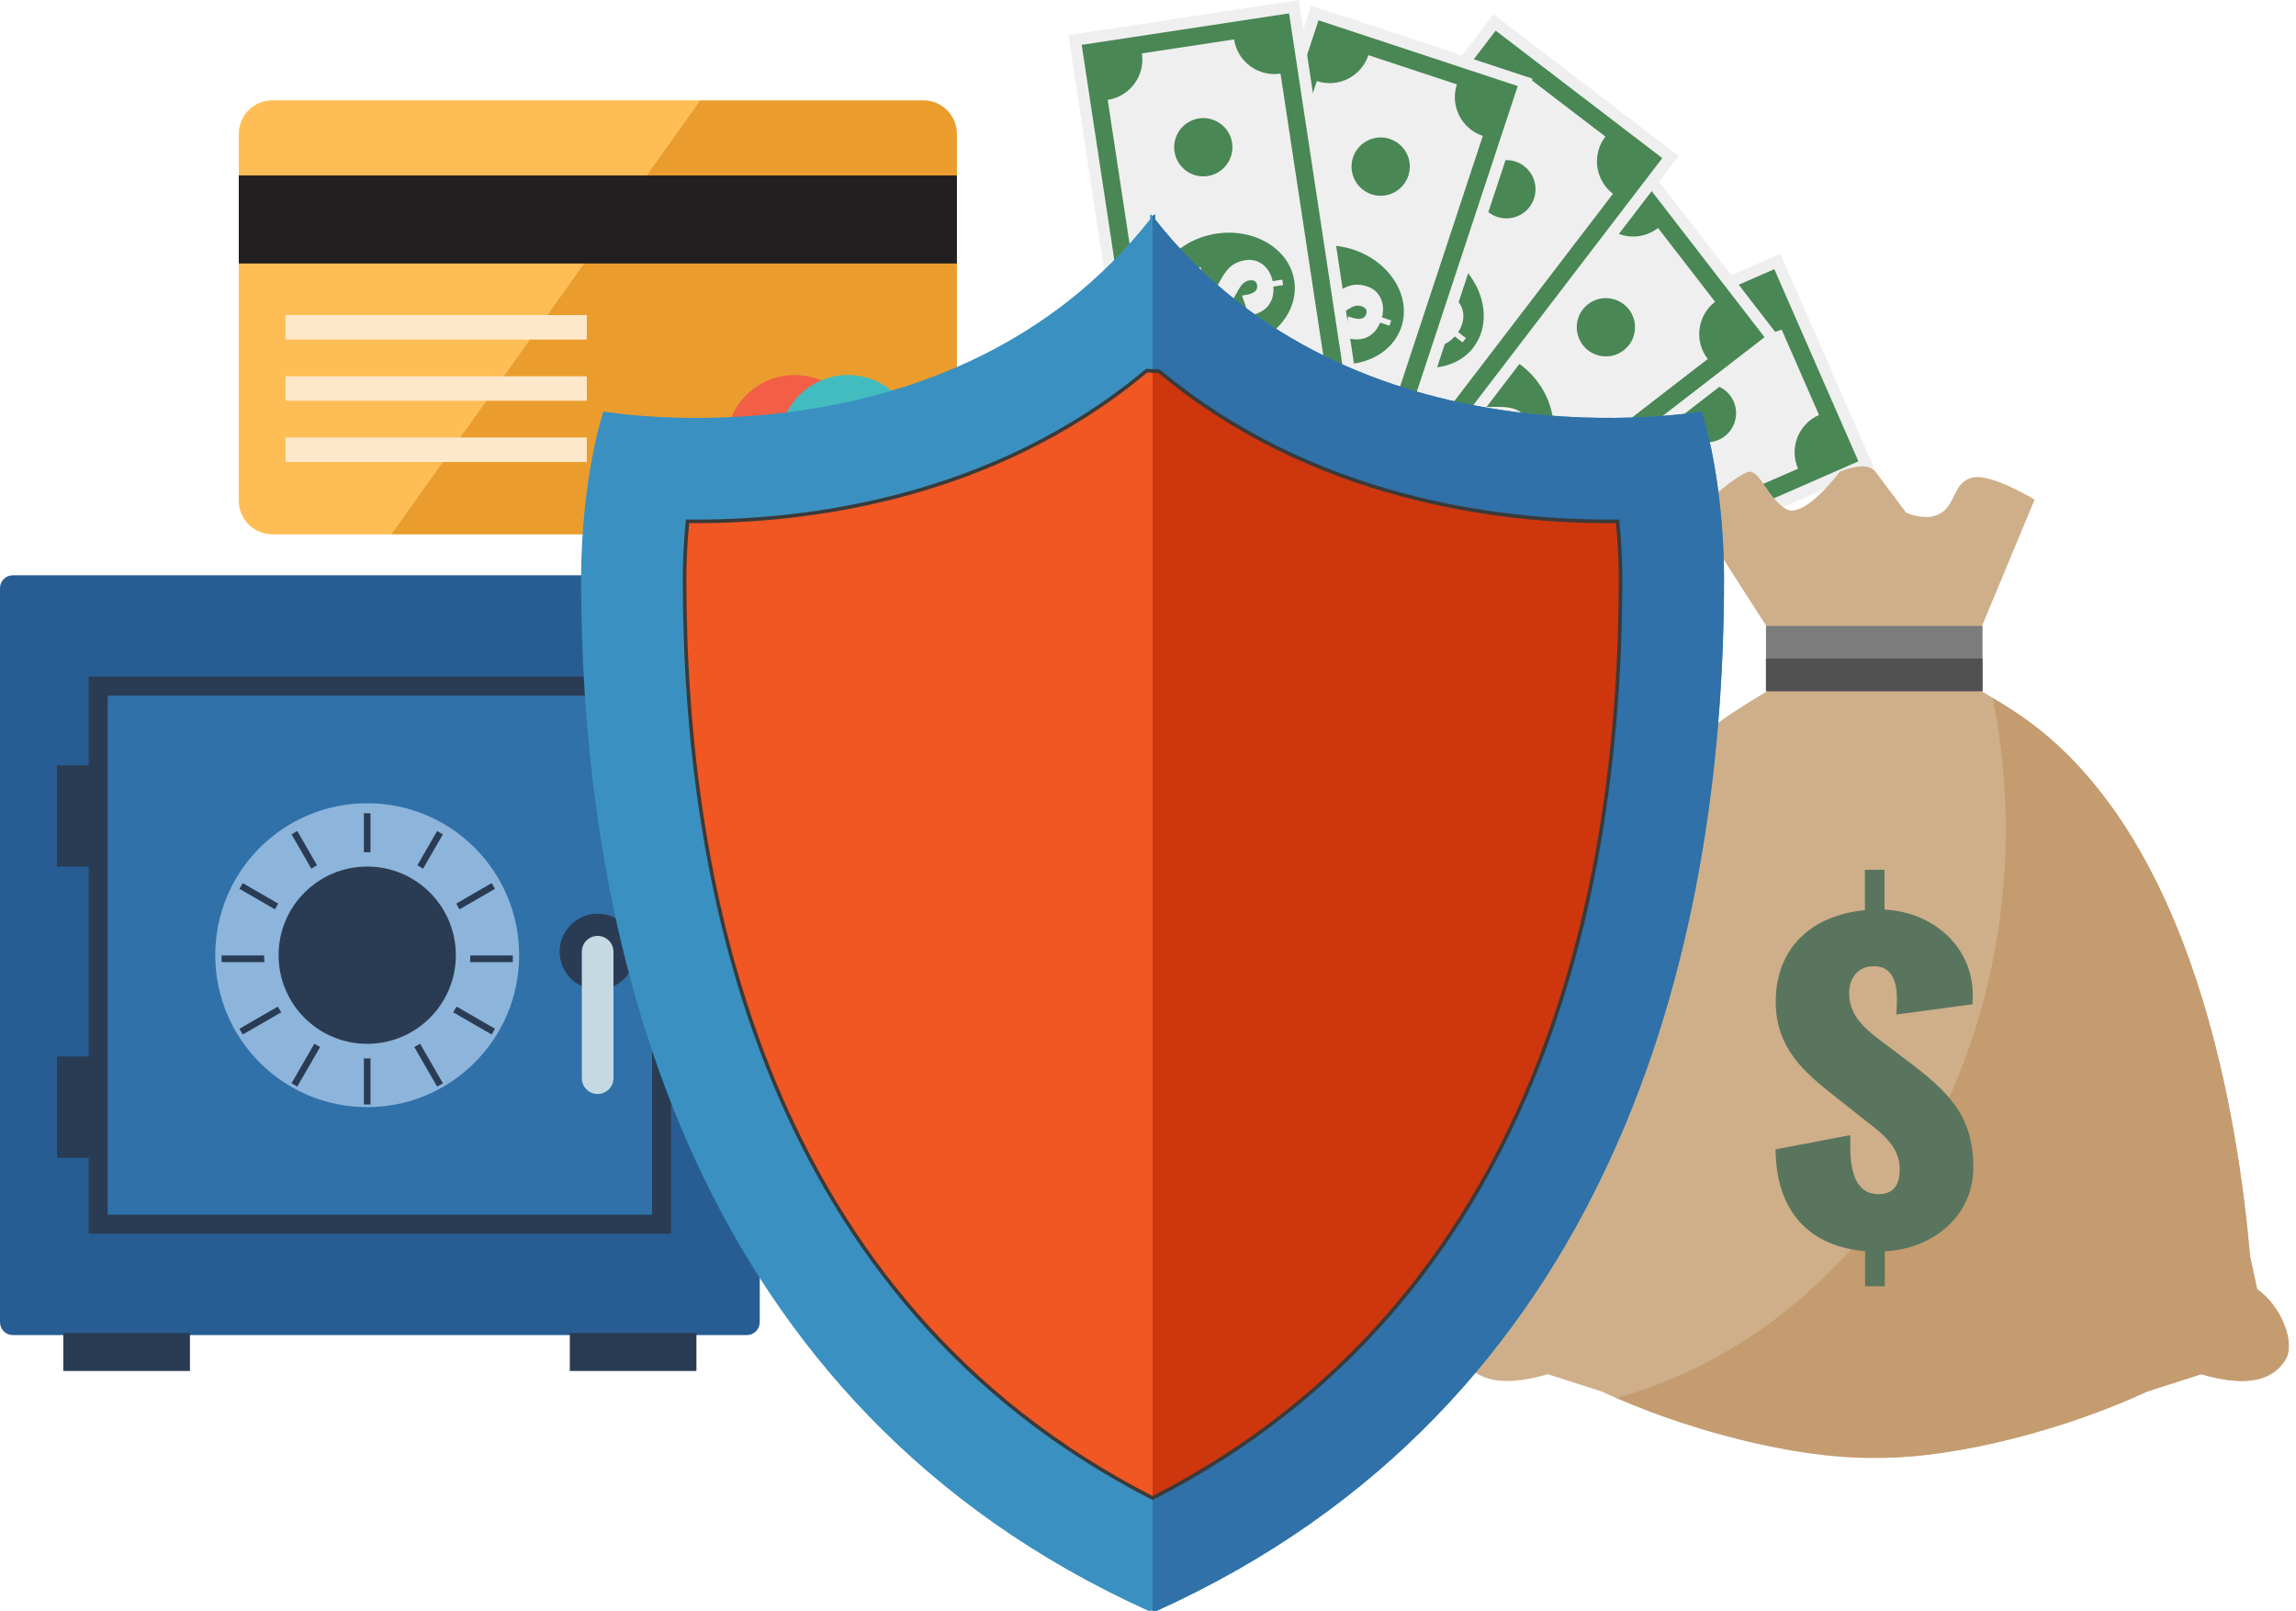
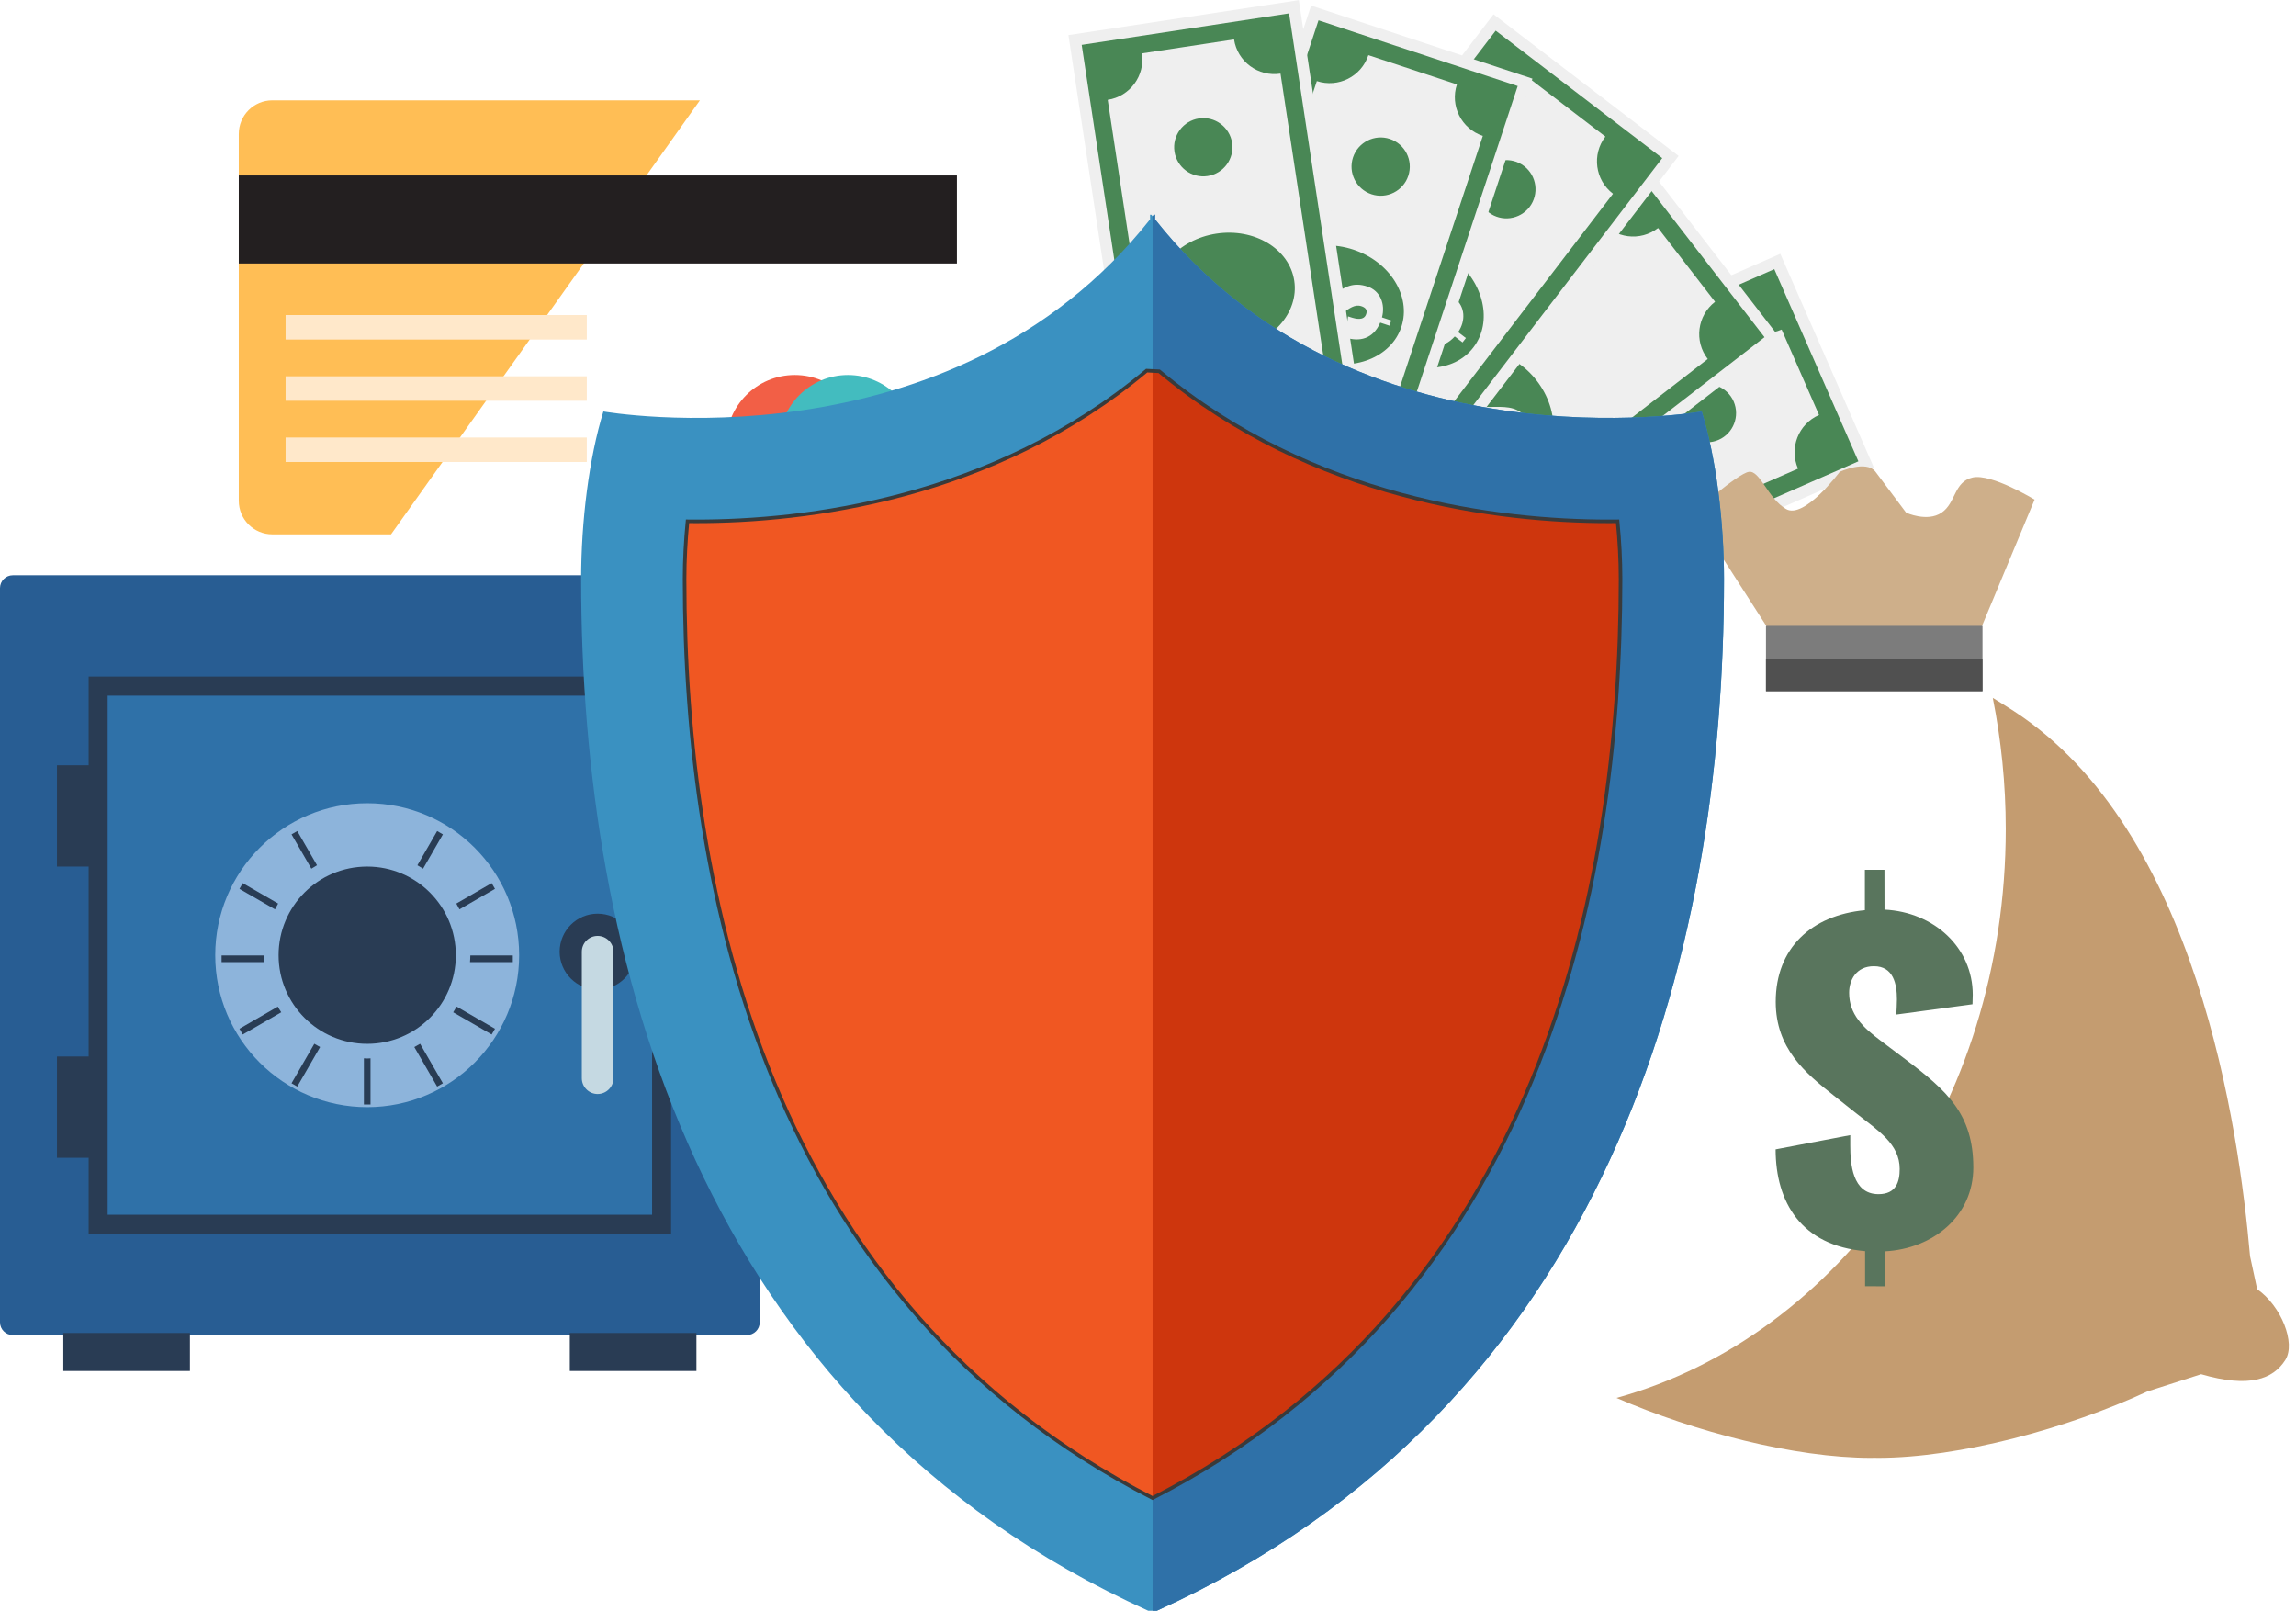
<svg xmlns="http://www.w3.org/2000/svg" height="225.2" preserveAspectRatio="xMidYMid meet" version="1.0" viewBox="40.0 87.4 321.0 225.2" width="321.0" zoomAndPan="magnify">
  <g>
    <g>
      <path d="M 146.219 272.246 C 146.219 273.238 145.414 274.039 144.422 274.039 L 41.793 274.039 C 40.805 274.039 40 273.238 40 272.246 L 40 169.617 C 40 168.629 40.805 167.824 41.793 167.824 L 144.422 167.824 C 145.414 167.824 146.219 168.629 146.219 169.617 L 146.219 272.246" fill="#285d93" />
    </g>
    <g>
      <path d="M 131.168 257.223 L 55.047 257.223 L 55.047 184.641 L 131.168 184.641 L 131.168 257.223" fill="#2f71a8" />
    </g>
    <g>
      <path d="M 131.168 257.223 L 55.047 257.223 L 55.047 184.641 L 131.168 184.641 Z M 52.395 181.984 L 52.395 259.879 L 133.824 259.879 L 133.824 181.984 L 52.395 181.984" fill="#293c54" />
    </g>
    <g>
      <path d="M 53.277 208.543 L 47.965 208.543 L 47.965 194.379 L 53.277 194.379 L 53.277 208.543" fill="#293c54" />
    </g>
    <g>
      <path d="M 53.277 249.258 L 47.965 249.258 L 47.965 235.098 L 53.277 235.098 L 53.277 249.258" fill="#293c54" />
    </g>
    <g>
      <path d="M 128.867 220.441 C 128.867 223.371 126.488 225.75 123.555 225.75 C 120.621 225.75 118.242 223.371 118.242 220.441 C 118.242 217.508 120.621 215.129 123.555 215.129 C 126.488 215.129 128.867 217.508 128.867 220.441" fill="#293c54" />
    </g>
    <g>
      <path d="M 125.77 238.125 C 125.77 239.348 124.773 240.34 123.555 240.34 C 122.332 240.34 121.344 239.348 121.344 238.125 L 121.344 220.449 C 121.344 219.23 122.332 218.238 123.555 218.238 C 124.773 218.238 125.77 219.23 125.77 220.449 L 125.77 238.125" fill="#c5d9e2" />
    </g>
    <g>
      <path d="M 66.555 279.059 L 48.852 279.059 L 48.852 273.746 L 66.555 273.746 L 66.555 279.059" fill="#293c54" />
    </g>
    <g>
      <path d="M 137.367 279.059 L 119.664 279.059 L 119.664 273.746 L 137.367 273.746 L 137.367 279.059" fill="#293c54" />
    </g>
    <g>
      <path d="M 112.582 220.934 C 112.582 232.664 103.07 242.176 91.34 242.176 C 79.605 242.176 70.094 232.664 70.094 220.934 C 70.094 209.199 79.605 199.688 91.34 199.688 C 103.07 199.688 112.582 209.199 112.582 220.934" fill="#8db4db" />
    </g>
    <g>
      <path d="M 103.73 220.934 C 103.73 227.777 98.184 233.324 91.34 233.324 C 84.492 233.324 78.949 227.777 78.949 220.934 C 78.949 214.09 84.492 208.543 91.34 208.543 C 98.184 208.543 103.73 214.09 103.73 220.934" fill="#293c54" />
    </g>
    <g>
      <path d="M 70.98 220.973 L 70.98 221.902 L 76.969 221.902 C 76.945 221.594 76.918 221.285 76.918 220.973 L 70.98 220.973" fill="#293c54" />
    </g>
    <g>
      <path d="M 111.695 221.902 L 111.695 220.973 L 105.758 220.973 C 105.758 221.285 105.73 221.594 105.711 221.902 L 111.695 221.902" fill="#293c54" />
    </g>
    <g>
      <path d="M 90.875 235.352 L 90.875 241.801 L 91.801 241.801 L 91.801 235.352 C 91.648 235.355 91.496 235.375 91.34 235.375 C 91.18 235.375 91.031 235.355 90.875 235.352" fill="#293c54" />
    </g>
    <g>
-       <path d="M 91.801 206.555 L 91.801 201.082 L 90.875 201.082 L 90.875 206.555 C 91.031 206.551 91.18 206.531 91.34 206.531 C 91.496 206.531 91.648 206.551 91.801 206.555" fill="#293c54" />
-     </g>
+       </g>
    <g>
      <path d="M 80.758 238.84 L 81.562 239.301 L 84.754 233.773 C 84.477 233.629 84.211 233.477 83.945 233.316 L 80.758 238.84" fill="#293c54" />
    </g>
    <g>
      <path d="M 101.918 204.043 L 101.117 203.578 L 98.355 208.359 C 98.625 208.512 98.891 208.676 99.148 208.84 L 101.918 204.043" fill="#293c54" />
    </g>
    <g>
      <path d="M 108.738 232.02 L 109.203 231.219 L 103.84 228.121 C 103.688 228.391 103.527 228.656 103.359 228.914 L 108.738 232.02" fill="#293c54" />
    </g>
    <g>
      <path d="M 73.938 210.859 L 73.477 211.66 L 78.445 214.527 C 78.582 214.254 78.727 213.98 78.883 213.715 L 73.938 210.859" fill="#293c54" />
    </g>
    <g>
      <path d="M 73.477 231.219 L 73.938 232.02 L 79.32 228.914 C 79.148 228.656 78.992 228.391 78.84 228.121 L 73.477 231.219" fill="#293c54" />
    </g>
    <g>
      <path d="M 109.203 211.66 L 108.738 210.855 L 103.797 213.715 C 103.949 213.98 104.098 214.254 104.234 214.527 L 109.203 211.66" fill="#293c54" />
    </g>
    <g>
      <path d="M 101.117 239.301 L 101.918 238.84 L 98.734 233.316 C 98.469 233.477 98.199 233.629 97.922 233.773 L 101.117 239.301" fill="#293c54" />
    </g>
    <g>
      <path d="M 81.562 203.578 L 80.758 204.043 L 83.531 208.84 C 83.789 208.676 84.051 208.512 84.32 208.359 L 81.562 203.578" fill="#293c54" />
    </g>
    <g>
      <path d="M 78.078 101.426 C 75.48 101.426 73.383 103.531 73.383 106.129 L 73.383 157.402 C 73.383 159.996 75.48 162.102 78.078 162.102 L 94.668 162.102 L 137.855 101.426 L 78.078 101.426" fill="#ffbe55" />
    </g>
    <g>
-       <path d="M 169.09 101.426 L 137.855 101.426 L 94.668 162.102 L 169.09 162.102 C 171.684 162.102 173.785 159.996 173.785 157.402 L 173.785 106.129 C 173.785 103.531 171.684 101.426 169.09 101.426" fill="#ea9d2d" />
-     </g>
+       </g>
    <g>
      <path d="M 173.785 124.234 L 73.383 124.234 L 73.383 111.93 L 173.785 111.93 L 173.785 124.234" fill="#231f20" />
    </g>
    <g>
      <path d="M 160.719 149.422 C 160.719 154.723 156.422 159.023 151.117 159.023 C 145.816 159.023 141.523 154.723 141.523 149.422 C 141.523 144.125 145.816 139.824 151.117 139.824 C 156.422 139.824 160.719 144.125 160.719 149.422" fill="#f25f46" />
    </g>
    <g>
      <path d="M 168.145 149.422 C 168.145 154.723 163.848 159.023 158.547 159.023 C 153.246 159.023 148.945 154.723 148.945 149.422 C 148.945 144.125 153.246 139.824 158.547 139.824 C 163.848 139.824 168.145 144.125 168.145 149.422" fill="#43bcbf" />
    </g>
    <g>
      <path d="M 122.039 131.441 L 79.93 131.441 L 79.93 134.867 L 122.039 134.867 L 122.039 131.441" fill="#ffe8ca" />
    </g>
    <g>
      <path d="M 122.039 140.004 L 79.93 140.004 L 79.93 143.426 L 122.039 143.426 L 122.039 140.004" fill="#ffe8ca" />
    </g>
    <g>
      <path d="M 122.039 148.562 L 79.93 148.562 L 79.93 151.984 L 122.039 151.984 L 122.039 148.562" fill="#ffe8ca" />
    </g>
    <g>
      <path d="M 301.969 152.727 L 231.082 183.77 L 218.016 153.922 L 288.902 122.883 L 301.969 152.727" fill="#efefef" />
    </g>
    <g>
      <path d="M 231.922 181.621 L 220.16 154.762 L 288.062 125.027 L 299.82 151.891 L 231.922 181.621" fill="#498755" />
    </g>
    <g>
      <path d="M 294.316 145.41 L 289.09 133.473 C 286.203 134.734 282.84 133.418 281.578 130.535 L 228.602 153.73 C 229.863 156.617 228.551 159.98 225.664 161.242 L 230.895 173.18 C 233.777 171.918 237.141 173.23 238.402 176.117 L 291.379 152.918 C 290.117 150.035 291.434 146.672 294.316 145.41" fill="#efefef" />
    </g>
    <g>
      <path d="M 245.066 159.859 C 245.969 161.922 245.031 164.324 242.973 165.227 C 240.91 166.129 238.508 165.188 237.605 163.129 C 236.707 161.066 237.645 158.664 239.703 157.766 C 241.766 156.859 244.164 157.801 245.066 159.859" fill="#498755" />
    </g>
    <g>
      <path d="M 282.379 143.523 C 283.277 145.586 282.34 147.988 280.277 148.891 C 278.215 149.793 275.816 148.852 274.914 146.793 C 274.012 144.73 274.949 142.328 277.008 141.426 C 279.07 140.523 281.477 141.465 282.379 143.523" fill="#498755" />
    </g>
    <g>
      <path d="M 267.453 150.059 C 269.621 155.004 268.031 160.477 263.91 162.281 C 259.789 164.082 254.695 161.539 252.527 156.594 C 250.363 151.648 251.949 146.176 256.07 144.371 C 260.191 142.566 265.285 145.113 267.453 150.059" fill="#498755" />
    </g>
    <g>
      <path d="M 262.922 160.93 L 262.375 159.676 C 260.004 160.48 258.402 159.332 257.566 157.434 L 260.02 155.75 L 260.176 156.113 C 260.465 156.766 261.016 157.84 261.961 157.422 C 262.594 157.145 262.52 156.641 262.32 156.188 C 261.934 155.297 260.957 155.156 259.918 154.883 L 258.809 154.59 C 257.426 154.23 255.992 153.812 255.262 152.145 C 254.406 150.211 255.191 148.477 257.016 147.461 L 256.383 146.016 L 257.082 145.707 L 257.707 147.133 C 259.52 146.441 261.465 147.105 262.207 148.801 L 262.348 149.145 L 259.777 150.707 C 259.73 150.574 259.652 150.367 259.562 150.152 C 259.328 149.613 258.922 149.016 258.219 149.328 C 257.57 149.613 257.555 150.223 257.746 150.668 C 258.086 151.441 258.781 151.688 259.609 151.887 L 260.812 152.172 C 262.809 152.645 264.102 153.078 264.938 154.977 C 265.699 156.719 264.773 158.523 263.078 159.375 L 263.629 160.625 L 262.922 160.93" fill="#efefef" />
    </g>
    <g>
      <path d="M 288.98 134.832 L 227.75 182.148 L 207.824 156.371 L 269.059 109.051 L 288.98 134.832" fill="#efefef" />
    </g>
    <g>
      <path d="M 228.043 179.863 L 210.113 156.66 L 268.766 111.336 L 286.695 134.539 L 228.043 179.863" fill="#498755" />
    </g>
    <g>
      <path d="M 279.781 129.59 L 271.812 119.277 C 269.32 121.203 265.738 120.742 263.816 118.254 L 218.051 153.617 C 219.977 156.105 219.52 159.688 217.027 161.613 L 224.996 171.926 C 227.488 170.004 231.07 170.461 232.992 172.953 L 278.758 137.586 C 276.828 135.094 277.289 131.516 279.781 129.59" fill="#efefef" />
    </g>
    <g>
      <path d="M 235.516 155.562 C 236.887 157.344 236.562 159.902 234.781 161.273 C 233 162.652 230.441 162.324 229.066 160.543 C 227.691 158.762 228.02 156.203 229.801 154.828 C 231.578 153.453 234.137 153.781 235.516 155.562" fill="#498755" />
    </g>
    <g>
-       <path d="M 267.742 130.66 C 269.113 132.438 268.785 134.996 267.008 136.371 C 265.227 137.75 262.672 137.422 261.297 135.641 C 259.918 133.859 260.246 131.305 262.027 129.926 C 263.805 128.555 266.363 128.879 267.742 130.66" fill="#498755" />
-     </g>
+       </g>
    <g>
      <path d="M 254.852 140.621 C 258.148 144.891 257.941 150.586 254.379 153.336 C 250.82 156.086 245.262 154.855 241.961 150.582 C 238.656 146.309 238.867 140.617 242.426 137.867 C 245.988 135.113 251.551 136.348 254.852 140.621" fill="#498755" />
    </g>
    <g>
      <path d="M 253.094 152.27 L 252.258 151.184 C 250.152 152.539 248.32 151.812 247.051 150.176 L 249.02 147.945 L 249.262 148.258 C 249.699 148.82 250.492 149.73 251.309 149.098 C 251.855 148.676 251.66 148.203 251.359 147.809 C 250.766 147.039 249.785 147.141 248.711 147.129 L 247.566 147.117 C 246.137 147.102 244.645 147.047 243.527 145.605 C 242.23 143.938 242.57 142.059 244.094 140.637 L 243.129 139.383 L 243.73 138.914 L 244.688 140.148 C 246.273 139.039 248.32 139.211 249.453 140.676 L 249.676 140.973 L 247.562 143.113 C 247.48 142.996 247.359 142.812 247.219 142.629 C 246.859 142.164 246.32 141.68 245.715 142.152 C 245.156 142.586 245.285 143.184 245.578 143.57 C 246.098 144.234 246.836 144.309 247.684 144.297 L 248.926 144.281 C 250.973 144.258 252.328 144.363 253.602 146.004 C 254.766 147.508 254.305 149.48 252.867 150.719 L 253.703 151.801 L 253.094 152.27" fill="#efefef" />
    </g>
    <g>
      <path d="M 274.684 109.199 L 227.656 170.656 L 201.781 150.855 L 248.809 89.398 L 274.684 109.199" fill="#efefef" />
    </g>
    <g>
      <path d="M 227.355 168.371 L 204.066 150.555 L 249.109 91.684 L 272.398 109.504 L 227.355 168.371" fill="#498755" />
    </g>
    <g>
      <path d="M 264.445 106.492 L 254.094 98.574 C 252.18 101.074 248.602 101.551 246.102 99.637 L 210.953 145.566 C 213.457 147.48 213.934 151.062 212.02 153.562 L 222.371 161.484 C 224.281 158.98 227.859 158.504 230.363 160.418 L 265.508 114.488 C 263.004 112.574 262.527 108.996 264.445 106.492" fill="#efefef" />
    </g>
    <g>
      <path d="M 228.332 142.969 C 230.117 144.332 230.457 146.891 229.094 148.676 C 227.727 150.465 225.172 150.805 223.383 149.438 C 221.598 148.07 221.258 145.512 222.625 143.727 C 223.988 141.941 226.547 141.602 228.332 142.969" fill="#498755" />
    </g>
    <g>
      <path d="M 253.078 110.617 C 254.867 111.984 255.207 114.543 253.844 116.332 C 252.477 118.117 249.918 118.457 248.133 117.09 C 246.348 115.723 246.008 113.168 247.371 111.383 C 248.738 109.594 251.297 109.254 253.078 110.617" fill="#498755" />
    </g>
    <g>
      <path d="M 243.184 123.559 C 247.469 126.84 248.73 132.395 245.992 135.969 C 243.262 139.539 237.566 139.777 233.281 136.496 C 228.992 133.219 227.734 127.66 230.469 124.09 C 233.203 120.516 238.895 120.277 243.184 123.559" fill="#498755" />
    </g>
    <g>
      <path d="M 244.477 135.266 L 243.387 134.434 C 241.703 136.281 239.746 136.055 238.098 134.793 L 239.434 132.137 L 239.742 132.379 C 240.312 132.809 241.312 133.48 241.938 132.66 C 242.355 132.113 242.051 131.703 241.652 131.402 C 240.883 130.812 239.965 131.16 238.922 131.426 L 237.809 131.707 C 236.422 132.059 234.969 132.391 233.52 131.285 C 231.84 130.004 231.684 128.105 232.789 126.336 L 231.535 125.375 L 232 124.766 L 233.238 125.711 C 234.488 124.234 236.512 123.871 237.98 124.996 L 238.27 125.23 L 236.777 127.84 C 236.668 127.746 236.508 127.602 236.32 127.461 C 235.855 127.102 235.215 126.773 234.746 127.387 C 234.316 127.945 234.598 128.492 234.98 128.789 C 235.652 129.301 236.379 129.18 237.203 128.953 L 238.395 128.617 C 240.367 128.066 241.707 127.82 243.359 129.082 C 244.871 130.238 244.934 132.262 243.859 133.828 L 244.945 134.656 L 244.477 135.266" fill="#efefef" />
    </g>
    <g>
      <path d="M 254.246 98.395 L 229.984 171.875 L 199.043 161.66 L 223.305 88.18 L 254.246 98.395" fill="#efefef" />
    </g>
    <g>
      <path d="M 228.949 169.82 L 201.102 160.625 L 224.34 90.238 L 252.188 99.43 L 228.949 169.82" fill="#498755" />
    </g>
    <g>
      <path d="M 243.688 99.199 L 231.312 95.109 C 230.324 98.102 227.098 99.723 224.105 98.738 L 205.977 153.656 C 208.965 154.645 210.59 157.867 209.602 160.859 L 221.98 164.945 C 222.969 161.957 226.191 160.328 229.18 161.316 L 247.312 106.398 C 244.32 105.41 242.699 102.188 243.688 99.199" fill="#efefef" />
    </g>
    <g>
      <path d="M 221.535 145.5 C 223.672 146.203 224.832 148.508 224.129 150.641 C 223.422 152.777 221.121 153.938 218.984 153.234 C 216.848 152.527 215.688 150.223 216.395 148.09 C 217.098 145.953 219.402 144.793 221.535 145.5" fill="#498755" />
    </g>
    <g>
      <path d="M 234.305 106.82 C 236.445 107.527 237.602 109.832 236.895 111.969 C 236.191 114.105 233.891 115.266 231.754 114.559 C 229.617 113.852 228.457 111.551 229.16 109.414 C 229.867 107.277 232.172 106.117 234.305 106.82" fill="#498755" />
    </g>
    <g>
      <path d="M 229.199 122.293 C 234.324 123.984 237.34 128.82 235.926 133.094 C 234.516 137.363 229.219 139.457 224.09 137.762 C 218.965 136.07 215.953 131.234 217.363 126.965 C 218.773 122.691 224.07 120.602 229.199 122.293" fill="#498755" />
    </g>
    <g>
      <path d="M 234.266 132.93 L 232.965 132.5 C 231.977 134.797 230.055 135.223 228.082 134.574 L 228.469 131.625 L 228.844 131.75 C 229.52 131.973 230.688 132.281 231.008 131.301 C 231.227 130.645 230.805 130.359 230.328 130.203 C 229.406 129.898 228.652 130.531 227.754 131.121 L 226.797 131.754 C 225.605 132.539 224.336 133.328 222.605 132.762 C 220.598 132.102 219.828 130.359 220.293 128.324 L 218.793 127.828 L 219.031 127.102 L 220.512 127.59 C 221.211 125.781 223 124.777 224.758 125.355 L 225.105 125.484 L 224.555 128.438 C 224.418 128.387 224.219 128.301 223.996 128.23 C 223.441 128.043 222.723 127.945 222.484 128.68 C 222.266 129.348 222.707 129.77 223.168 129.926 C 223.969 130.188 224.617 129.836 225.316 129.352 L 226.336 128.645 C 228.02 127.477 229.207 126.805 231.176 127.453 C 232.984 128.047 233.707 129.941 233.211 131.77 L 234.504 132.199 L 234.266 132.93" fill="#efefef" />
    </g>
    <g>
      <path d="M 221.586 87.418 L 233.195 163.926 L 200.98 168.812 L 189.375 92.305 L 221.586 87.418" fill="#efefef" />
    </g>
    <g>
      <path d="M 231.34 162.559 L 202.348 166.961 L 191.23 93.672 L 220.223 89.27 L 231.34 162.559" fill="#498755" />
    </g>
    <g>
      <path d="M 212.531 92.91 L 199.648 94.863 C 200.121 97.977 197.98 100.887 194.867 101.359 L 203.543 158.539 C 206.656 158.066 209.562 160.207 210.035 163.32 L 222.922 161.363 C 222.449 158.25 224.59 155.344 227.703 154.871 L 219.027 97.691 C 215.914 98.164 213.008 96.023 212.531 92.91" fill="#efefef" />
    </g>
    <g>
      <path d="M 213.727 144.223 C 215.953 143.883 218.031 145.414 218.367 147.637 C 218.703 149.859 217.176 151.938 214.949 152.273 C 212.727 152.609 210.652 151.082 210.312 148.859 C 209.977 146.637 211.508 144.559 213.727 144.223" fill="#498755" />
    </g>
    <g>
      <path d="M 207.617 103.957 C 209.844 103.617 211.918 105.148 212.258 107.371 C 212.594 109.598 211.066 111.672 208.84 112.008 C 206.613 112.348 204.543 110.816 204.203 108.594 C 203.867 106.367 205.398 104.293 207.617 103.957" fill="#498755" />
    </g>
    <g>
      <path d="M 210.062 120.062 C 215.398 119.25 220.273 122.199 220.949 126.648 C 221.625 131.098 217.844 135.359 212.508 136.172 C 207.172 136.98 202.297 134.031 201.621 129.582 C 200.945 125.133 204.727 120.871 210.062 120.062" fill="#498755" />
    </g>
    <g>
-       <path d="M 219.391 127.254 L 218.035 127.461 C 218.195 129.957 216.676 131.203 214.621 131.52 L 213.637 128.715 L 214.023 128.656 C 214.73 128.551 215.91 128.297 215.75 127.273 C 215.648 126.59 215.145 126.531 214.648 126.605 C 213.688 126.754 213.301 127.656 212.77 128.59 L 212.203 129.586 C 211.492 130.828 210.719 132.105 208.918 132.379 C 206.828 132.699 205.355 131.492 204.852 129.469 L 203.285 129.707 L 203.172 128.949 L 204.715 128.715 C 204.516 126.789 205.656 125.082 207.488 124.805 L 207.855 124.758 L 208.699 127.645 C 208.559 127.656 208.34 127.672 208.105 127.707 C 207.531 127.793 206.844 128.031 206.965 128.793 C 207.066 129.488 207.656 129.668 208.137 129.598 C 208.973 129.469 209.387 128.859 209.793 128.113 L 210.383 127.02 C 211.355 125.219 212.109 124.082 214.164 123.766 C 216.043 123.48 217.547 124.84 217.93 126.699 L 219.277 126.492 L 219.391 127.254" fill="#efefef" />
-     </g>
-     <g>
-       <path d="M 355.566 267.621 L 354.578 263.027 C 353.004 245.203 347.191 203.453 321.52 186.789 C 318.781 185.016 316.305 183.551 314.035 182.32 C 313.305 179.645 310.82 175.715 302.516 177.613 C 302.418 177.59 302.336 177.582 302.246 177.57 L 302.246 177.512 C 302.184 177.523 302.121 177.535 302.062 177.539 C 302.008 177.535 301.945 177.523 301.883 177.512 L 301.883 177.57 C 301.797 177.582 301.707 177.59 301.613 177.613 C 293.309 175.715 290.82 179.645 290.09 182.32 C 287.824 183.551 285.348 185.016 282.609 186.789 C 256.938 203.453 251.125 245.203 249.551 263.027 L 248.562 267.621 C 245.188 269.965 243.141 275.164 244.613 277.512 C 246.32 280.219 249.68 281.457 256.391 279.512 L 263.902 281.918 C 275.016 287.074 290.172 291.207 301.613 291.207 C 301.754 291.207 301.91 291.199 302.062 291.195 C 302.219 291.199 302.371 291.207 302.516 291.207 C 313.961 291.207 329.113 287.074 340.227 281.918 L 347.734 279.512 C 354.449 281.457 357.805 280.219 359.512 277.512 C 360.992 275.164 358.945 269.965 355.566 267.621" fill="#ceaf8a" />
-     </g>
+       </g>
+     <g>
+       </g>
    <g>
      <path d="M 287.305 175.465 L 276.777 159.07 C 276.777 159.07 282.906 153.633 284.488 153.363 C 286.066 153.094 287.176 157.117 289.719 158.566 C 292.258 160.012 297.211 153.363 297.211 153.363 C 297.211 153.363 300.93 151.641 302.223 153.363 C 303.516 155.09 306.496 159.07 306.496 159.07 C 306.496 159.07 309.441 160.43 311.449 159.07 C 313.469 157.707 313.152 154.754 315.785 154.152 C 318.418 153.559 324.453 157.246 324.453 157.246 L 316.867 175.465 L 287.305 175.465" fill="#ceaf8a" />
    </g>
    <g>
      <path d="M 317.172 184.027 L 286.898 184.027 L 286.898 174.898 L 317.172 174.898 L 317.172 184.027" fill="#7c7c7c" />
    </g>
    <g>
      <path d="M 317.172 184.027 L 286.898 184.027 L 286.898 179.465 L 317.172 179.465 L 317.172 184.027" fill="#505050" />
    </g>
    <g>
      <path d="M 355.566 267.621 L 354.578 263.027 C 353.004 245.203 347.191 203.453 321.52 186.789 C 320.512 186.137 319.551 185.539 318.609 184.965 C 319.781 190.859 320.422 196.988 320.422 203.293 C 320.422 241.879 297.215 274.203 266.004 282.828 C 276.879 287.547 290.859 291.207 301.613 291.207 C 301.754 291.207 301.91 291.199 302.062 291.195 C 302.219 291.199 302.371 291.207 302.516 291.207 C 313.961 291.207 329.113 287.074 340.227 281.918 L 347.734 279.512 C 354.449 281.457 357.805 280.219 359.512 277.512 C 360.992 275.164 358.945 269.965 355.566 267.621" fill="#c49c70" />
    </g>
    <g>
      <path d="M 300.758 267.211 L 300.758 262.309 C 291.844 261.539 288.258 255.492 288.246 248.078 L 298.684 246.09 L 298.684 247.496 C 298.684 250.047 298.953 254.348 302.637 254.34 C 305.105 254.34 305.598 252.586 305.594 250.809 C 305.594 247.34 302.609 245.48 299.602 243.105 L 296.387 240.559 C 292.371 237.391 288.27 233.965 288.262 227.457 C 288.258 219.902 293.305 215.34 300.727 214.641 L 300.727 208.992 L 303.465 208.992 L 303.473 214.562 C 310.379 214.898 315.805 219.852 315.809 226.469 L 315.773 227.793 L 305.121 229.23 C 305.148 228.719 305.203 227.934 305.207 227.105 C 305.207 225.008 304.742 222.469 301.988 222.477 C 299.477 222.477 298.527 224.449 298.527 226.188 C 298.527 229.211 300.449 231.012 302.883 232.844 L 306.418 235.504 C 312.27 239.918 315.879 243.184 315.887 250.605 C 315.891 257.398 310.277 261.98 303.508 262.336 L 303.516 267.219 L 300.758 267.211" fill="#59755d" />
    </g>
    <g>
      <path d="M 277.918 144.922 C 277.918 144.922 229.426 153.445 201.488 118.066 L 201.488 117.418 L 201.316 117.418 C 201.258 117.496 201.199 117.562 201.141 117.637 C 201.078 117.562 201.02 117.496 200.957 117.418 L 200.789 117.418 L 200.789 118.066 C 172.855 153.445 124.359 144.922 124.359 144.922 C 122.348 151.414 121.246 160.312 121.246 168.348 C 121.246 221.145 137.391 284.012 200.539 312.582 L 201.734 312.582 C 264.887 284.012 281.031 221.145 281.031 168.348 C 281.031 160.312 279.93 151.414 277.918 144.922" fill="#3a91c1" />
    </g>
    <g>
      <path d="M 277.918 144.922 C 277.918 144.922 229.426 153.445 201.488 118.066 L 201.488 117.418 L 201.316 117.418 C 201.258 117.496 201.199 117.562 201.141 117.637 L 201.141 312.582 L 201.734 312.582 C 264.887 284.012 281.031 221.145 281.031 168.348 C 281.031 160.312 279.93 151.414 277.918 144.922" fill="#2f71a8" />
    </g>
    <g>
      <path d="M 266.152 160.277 C 265.742 160.281 265.328 160.285 264.906 160.285 C 249.742 160.285 223.586 157.258 202.066 139.305 L 200.316 139.215 C 178.773 157.246 152.562 160.285 137.371 160.285 C 136.949 160.285 136.531 160.281 136.121 160.277 C 135.859 162.941 135.711 165.699 135.711 168.348 C 135.711 212.109 147.23 269.23 201.141 296.824 C 255.047 269.23 266.566 212.109 266.566 168.348 C 266.566 165.699 266.418 162.941 266.152 160.277" fill="#f05722" />
    </g>
    <g>
      <path d="M 266.152 160.277 C 265.742 160.281 265.328 160.285 264.906 160.285 C 249.742 160.285 223.586 157.258 202.066 139.305 L 201.141 139.254 L 201.141 296.824 C 255.047 269.23 266.566 212.109 266.566 168.348 C 266.566 165.699 266.418 162.941 266.152 160.277" fill="#ce360d" />
    </g>
    <path d="M 2661.523 2397.227 C 2657.422 2397.188 2653.281 2397.148 2649.062 2397.148 C 2497.422 2397.148 2235.859 2427.422 2020.664 2606.953 L 2003.164 2607.852 C 1787.734 2427.539 1525.625 2397.148 1373.711 2397.148 C 1369.492 2397.148 1365.312 2397.188 1361.211 2397.227 C 1358.594 2370.586 1357.109 2343.008 1357.109 2316.523 C 1357.109 1878.906 1472.305 1307.695 2011.406 1031.758 C 2550.469 1307.695 2665.664 1878.906 2665.664 2316.523 C 2665.664 2343.008 2664.18 2370.586 2661.523 2397.227 Z M 2661.523 2397.227" fill="none" stroke="#3a3a3a" stroke-miterlimit="10" stroke-width="5" transform="matrix(.1 0 0 -.1 0 400)" />
  </g>
</svg>